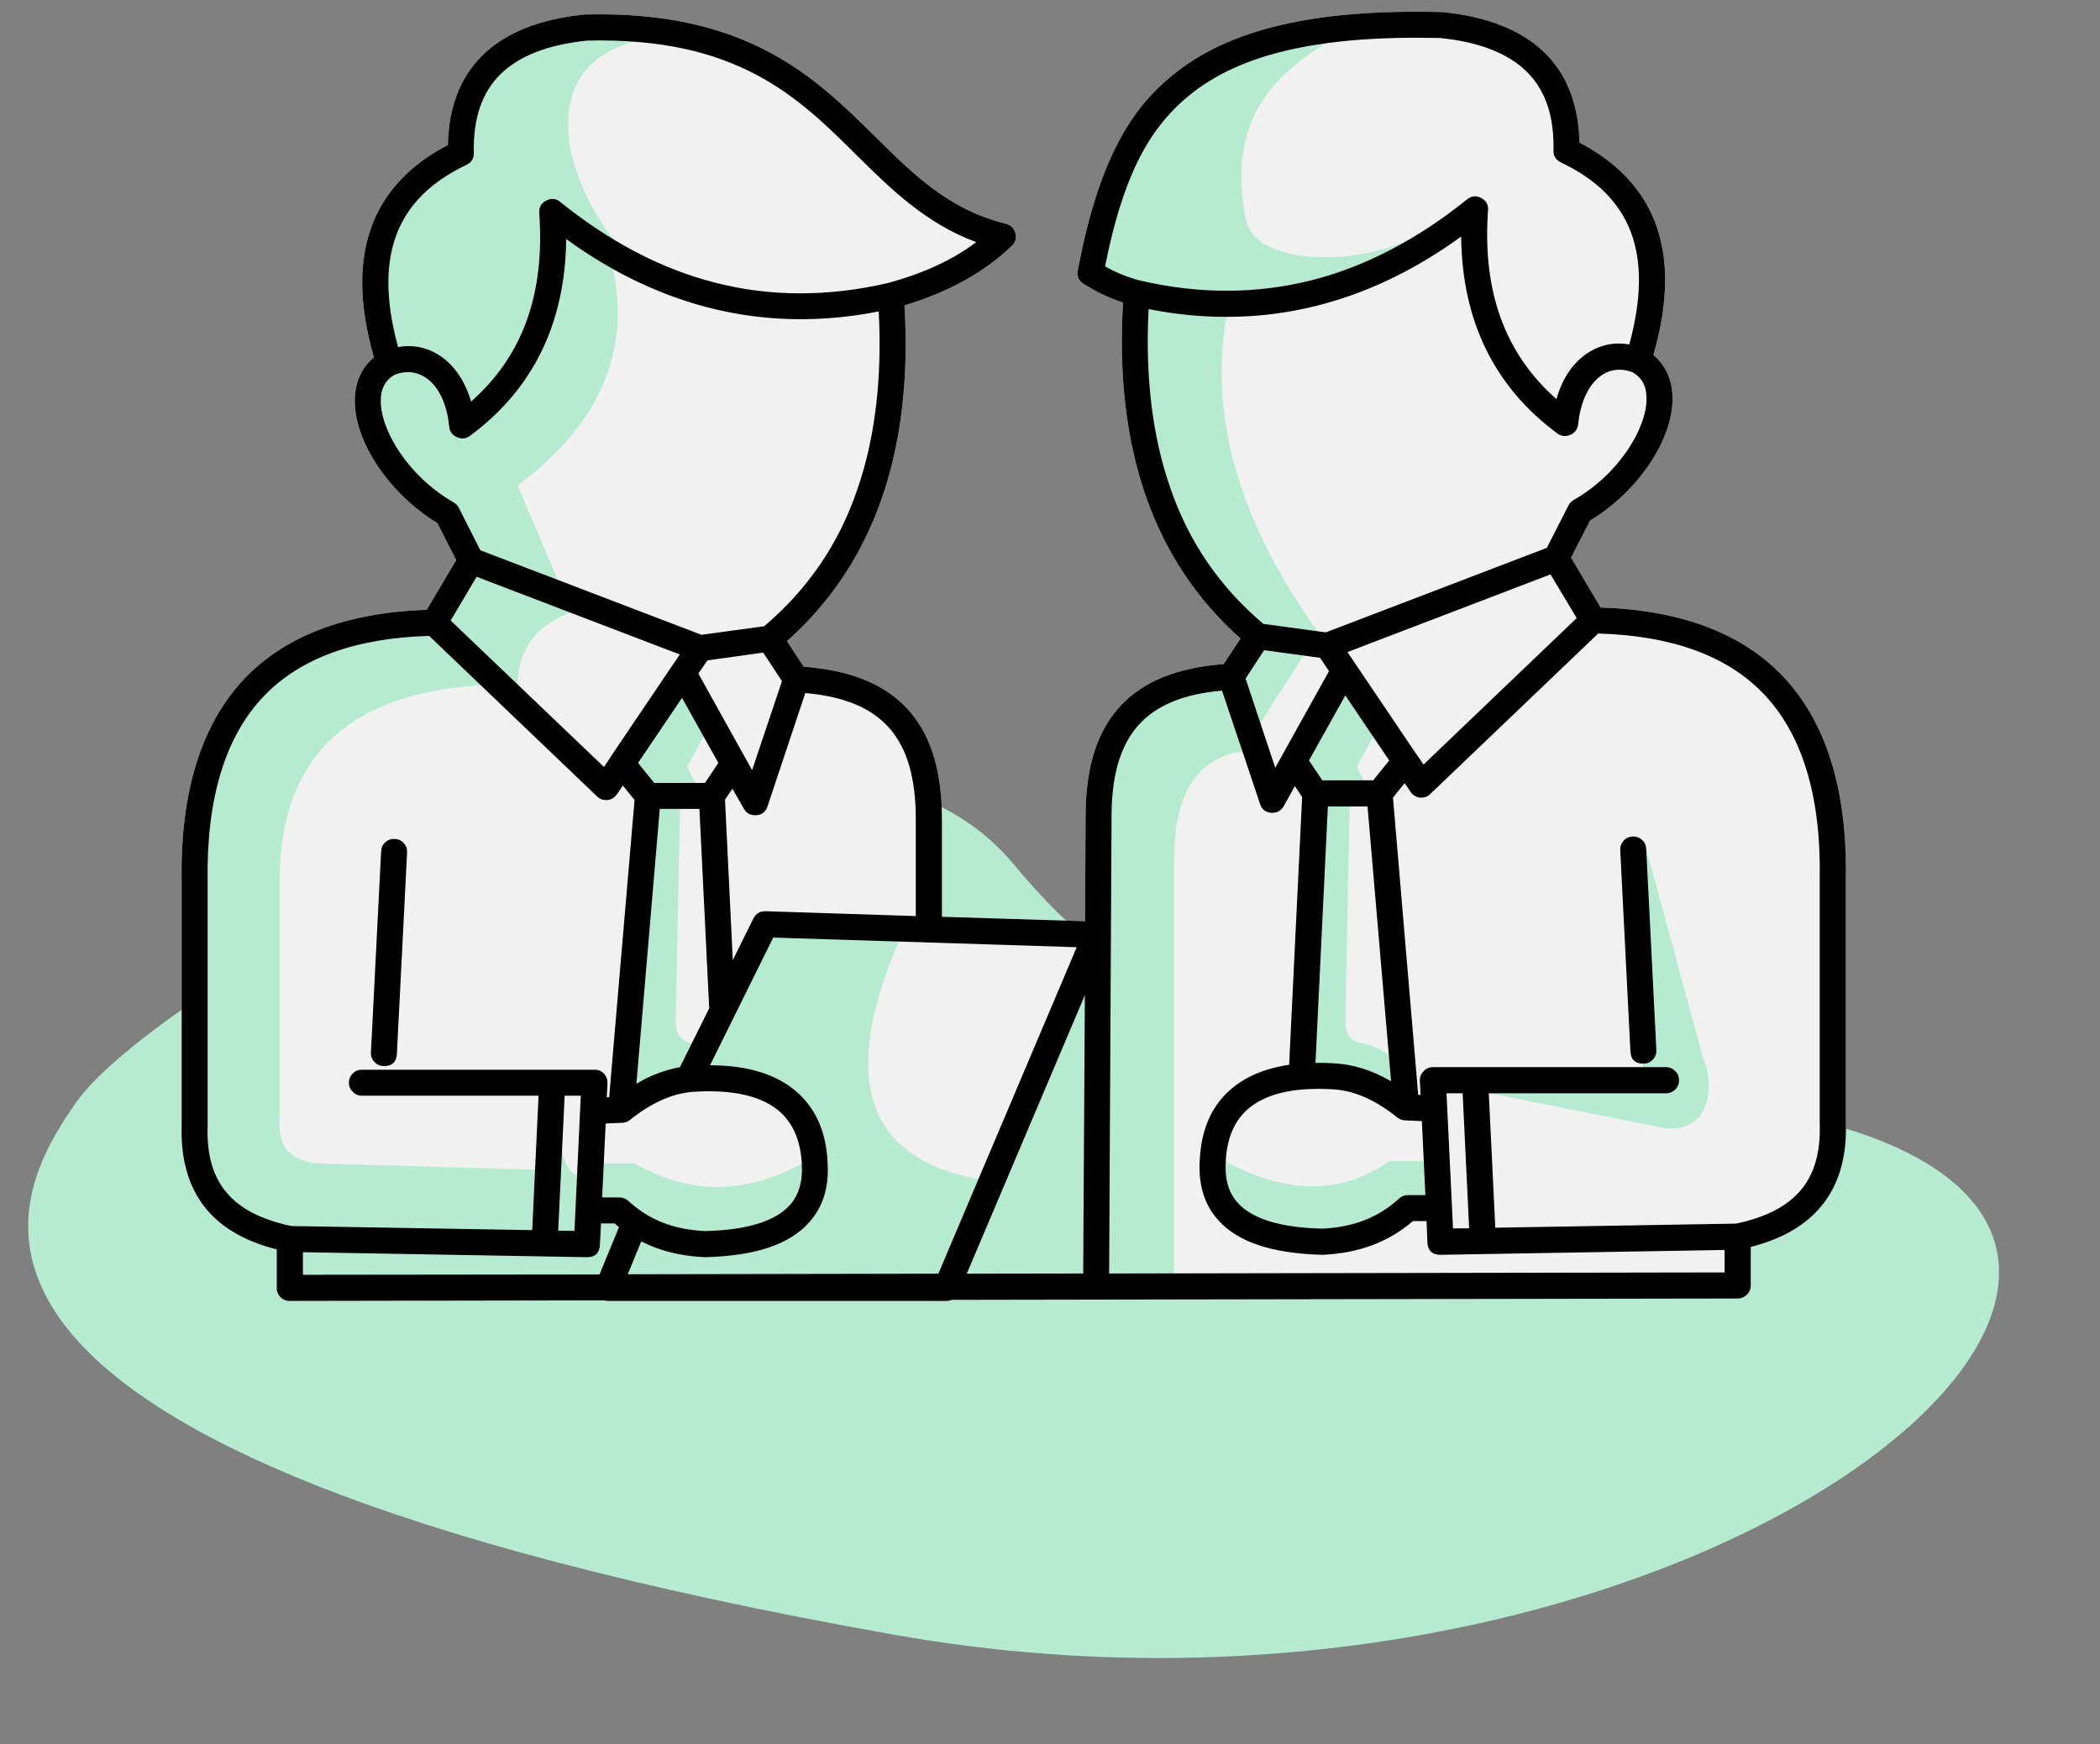
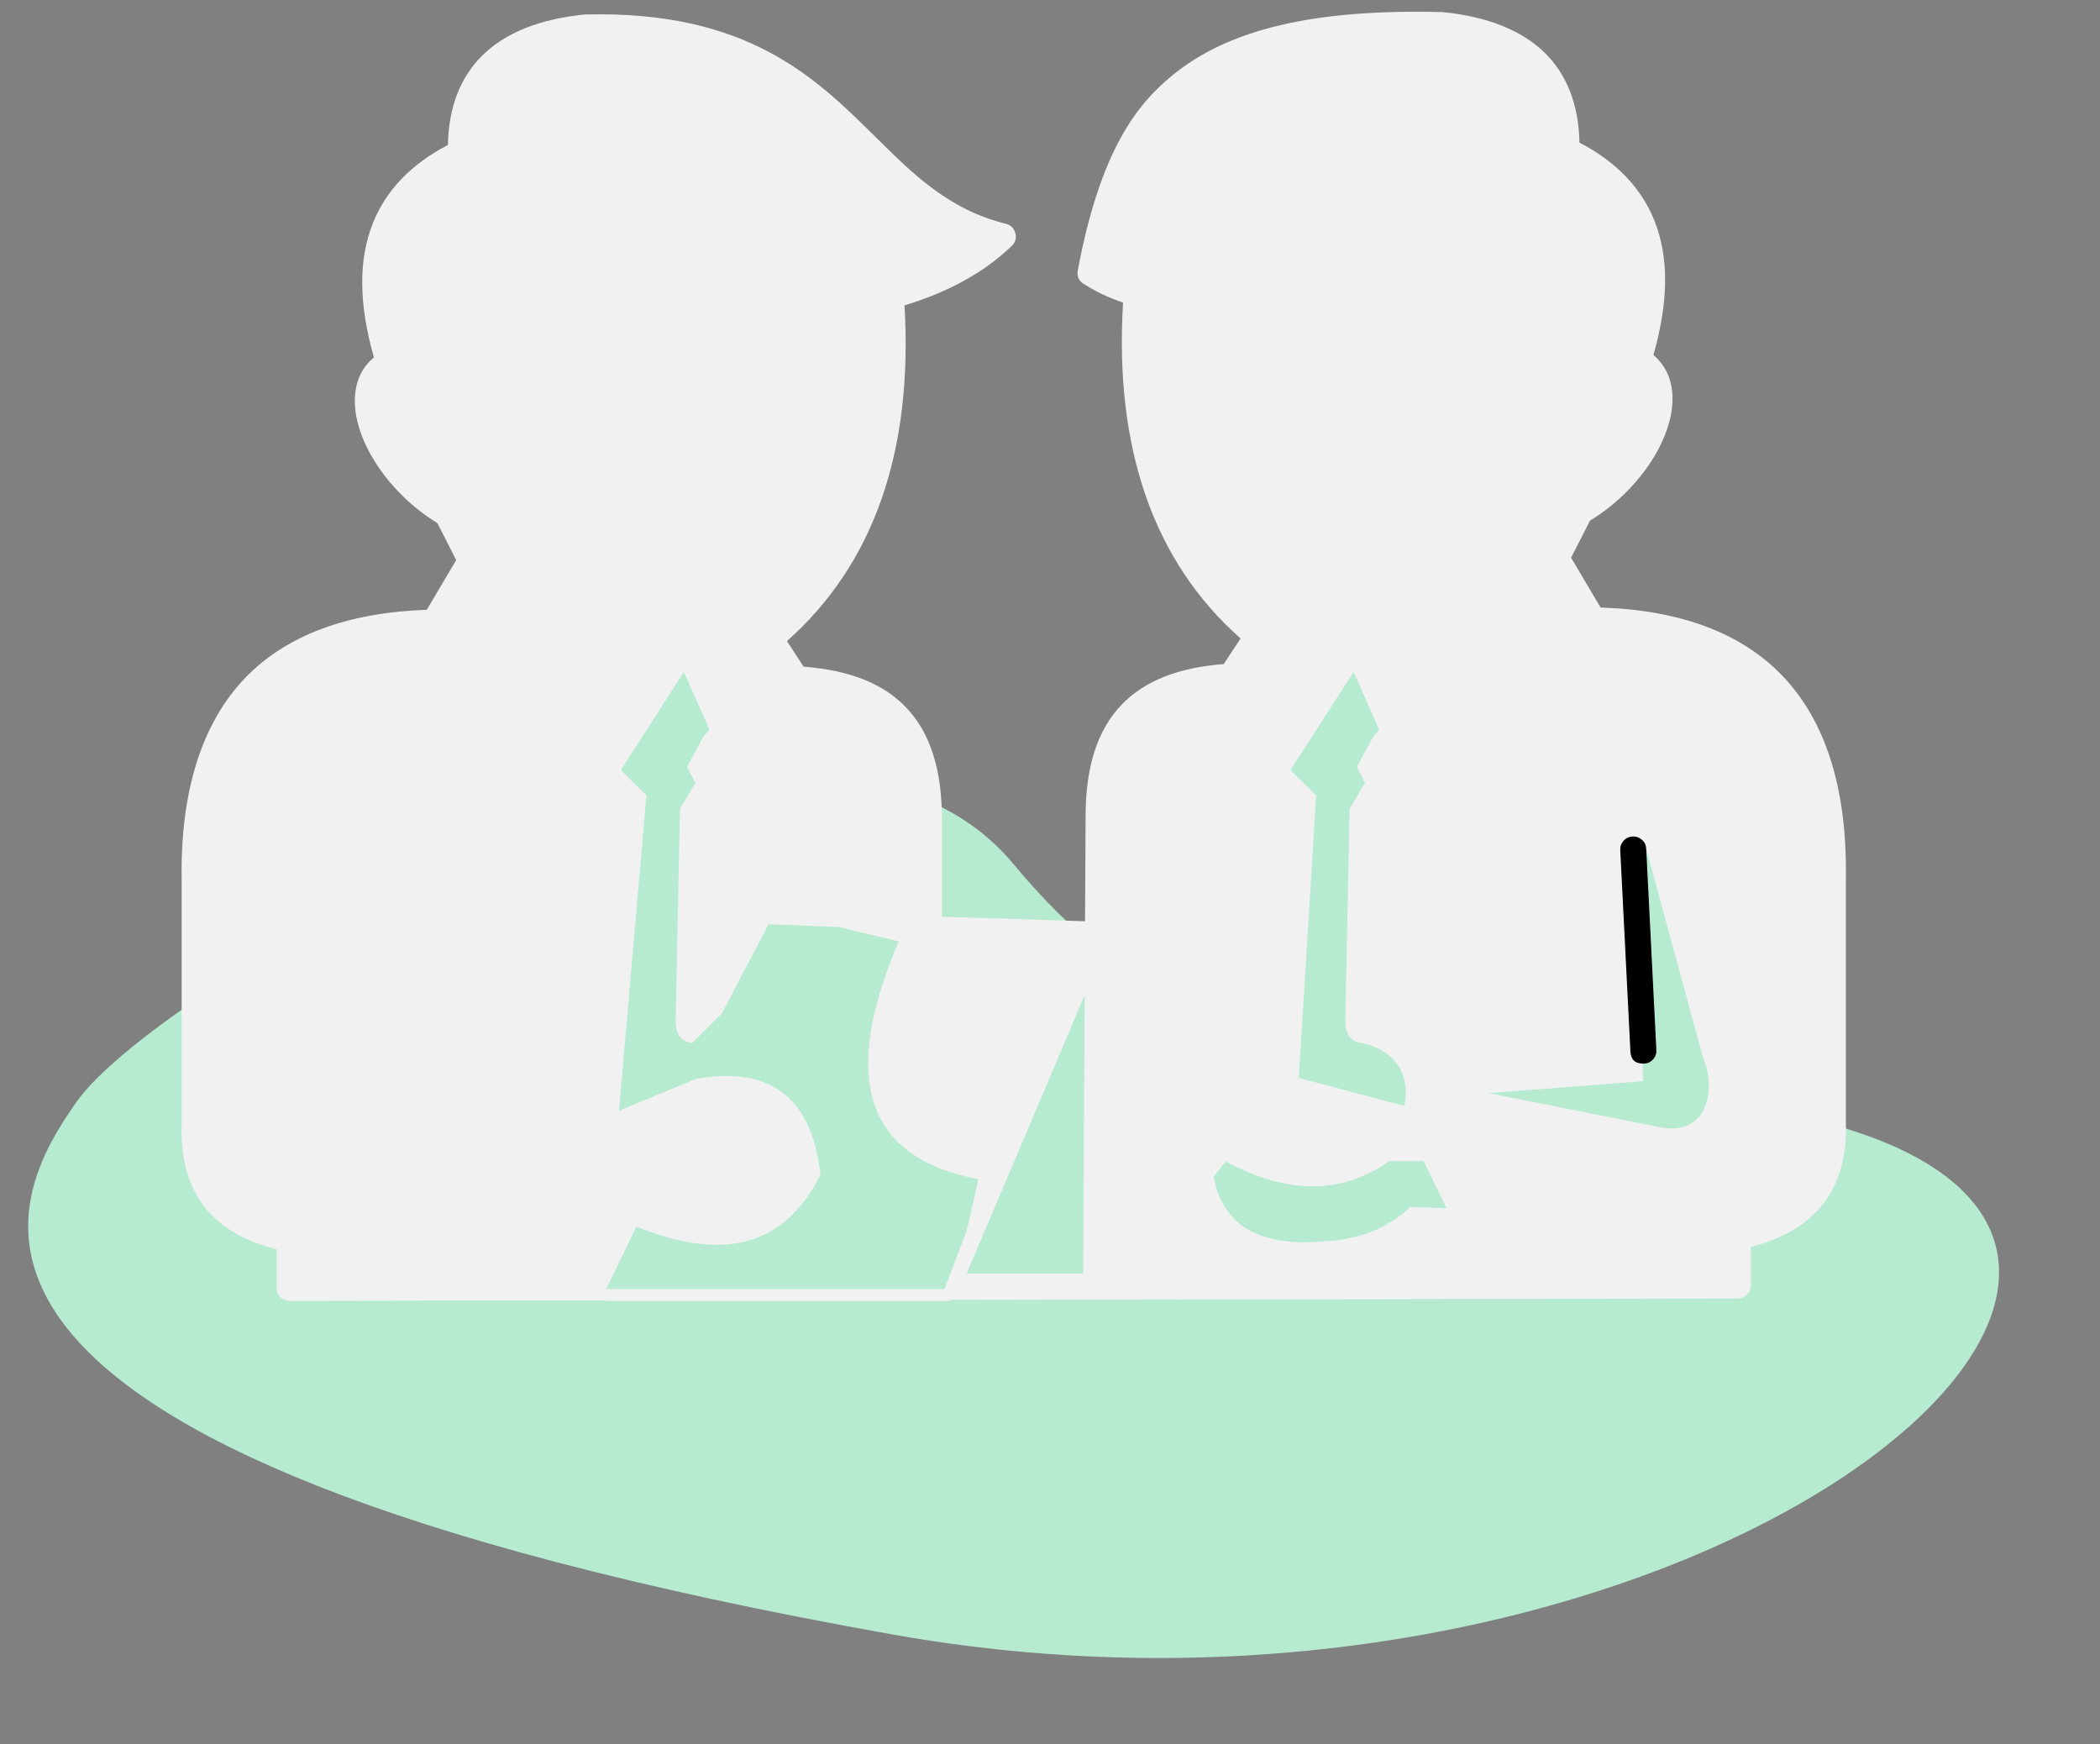
<svg xmlns="http://www.w3.org/2000/svg" width="59" zoomAndPan="magnify" viewBox="0 0 44.25 36.75" height="49" preserveAspectRatio="xMidYMid meet">
  <rect x="0" y="0" width="44.25" height="36.75" fill="#808080" stroke="none" />
  <defs>
    <clipPath id="db3e8a610b">
      <path d="M 3 0.184 L 39 0.184 L 39 28 L 3 28 Z M 3 0.184 " />
    </clipPath>
    <clipPath id="93f9f3e3a0">
-       <path d="M 22 0.184 L 30 0.184 L 30 28 L 22 28 Z M 22 0.184 " />
-     </clipPath>
+       </clipPath>
    <clipPath id="39729652a2">
-       <path d="M 4 0.184 L 18 0.184 L 18 28 L 4 28 Z M 4 0.184 " />
-     </clipPath>
+       </clipPath>
    <clipPath id="908664278d">
-       <path d="M 3 0.184 L 39 0.184 L 39 28 L 3 28 Z M 3 0.184 " />
-     </clipPath>
+       </clipPath>
  </defs>
  <g id="fa56a33064">
    <path style=" stroke:none;fill-rule:nonzero;fill:#b6ebd1;fill-opacity:1;" d="M 36.004 23.215 C 50.738 24.867 36.43 37.574 18.809 34.438 C -3.102 30.535 0.273 25.133 1.613 23.215 C 3.34 20.75 16.875 12.77 21.375 18.227 C 25.199 22.859 29.699 22.508 36.004 23.215 Z M 36.004 23.215 " />
    <g clip-rule="nonzero" clip-path="url(#db3e8a610b)">
      <path style=" stroke:none;fill-rule:nonzero;fill:#f1f1f1;fill-opacity:1;" d="M 38.895 23.645 L 38.895 18.523 C 38.926 16.629 38.473 15.184 37.543 14.223 C 36.68 13.332 35.395 12.852 33.727 12.801 L 33.105 11.75 L 33.504 10.969 C 34.508 10.363 35.25 9.27 35.242 8.391 C 35.242 8.012 35.098 7.699 34.84 7.48 C 35.16 6.355 35.168 5.434 34.867 4.664 C 34.594 3.969 34.062 3.41 33.281 3.004 C 33.266 2.215 33.023 1.582 32.559 1.121 C 32.074 0.641 31.344 0.348 30.391 0.254 C 30.383 0.254 30.375 0.254 30.371 0.254 C 27.688 0.188 25.883 0.613 24.691 1.598 C 23.98 2.184 23.191 3.133 22.711 5.695 C 22.688 5.816 22.727 5.91 22.828 5.977 C 23.09 6.145 23.367 6.277 23.664 6.375 C 23.48 9.453 24.309 11.832 26.141 13.453 L 25.785 13.992 C 24.828 14.066 24.125 14.344 23.645 14.836 C 23.121 15.375 22.871 16.16 22.875 17.234 L 22.863 19.41 L 19.848 19.316 L 19.848 17.293 C 19.852 16.215 19.602 15.426 19.074 14.887 C 18.594 14.395 17.895 14.121 16.934 14.047 L 16.582 13.508 C 18.41 11.887 19.242 9.508 19.059 6.434 C 19.984 6.156 20.746 5.734 21.32 5.18 C 21.398 5.105 21.422 5.016 21.395 4.914 C 21.367 4.809 21.301 4.742 21.195 4.715 C 19.992 4.418 19.238 3.668 18.438 2.875 C 17.18 1.633 15.754 0.223 12.352 0.305 L 12.328 0.305 C 11.375 0.398 10.645 0.691 10.16 1.172 C 9.695 1.633 9.453 2.266 9.438 3.055 C 8.656 3.461 8.125 4.02 7.852 4.715 C 7.551 5.484 7.559 6.406 7.879 7.531 C 7.617 7.746 7.477 8.062 7.477 8.441 C 7.469 9.316 8.215 10.414 9.215 11.02 L 9.613 11.801 L 8.992 12.848 C 7.324 12.906 6.039 13.383 5.176 14.273 C 4.25 15.234 3.793 16.68 3.828 18.574 L 3.828 23.695 C 3.801 24.473 3.996 25.094 4.414 25.551 C 4.746 25.91 5.211 26.168 5.832 26.324 L 5.832 27.137 C 5.832 27.141 5.832 27.145 5.832 27.148 C 5.828 27.152 5.828 27.16 5.832 27.164 C 5.832 27.168 5.832 27.172 5.832 27.176 C 5.832 27.18 5.832 27.184 5.836 27.191 C 5.836 27.195 5.836 27.199 5.84 27.203 C 5.84 27.207 5.84 27.211 5.84 27.215 L 5.848 27.23 C 5.848 27.234 5.848 27.238 5.852 27.242 C 5.852 27.246 5.855 27.254 5.859 27.258 C 5.859 27.266 5.859 27.262 5.863 27.266 C 5.863 27.27 5.867 27.277 5.871 27.281 C 5.875 27.285 5.875 27.285 5.875 27.289 C 5.879 27.293 5.883 27.301 5.891 27.305 L 5.891 27.309 C 5.945 27.375 6.016 27.41 6.102 27.41 L 12.734 27.398 C 12.758 27.406 12.781 27.41 12.809 27.41 L 19.945 27.41 C 19.98 27.41 20.02 27.402 20.055 27.387 L 36.613 27.359 C 36.691 27.359 36.754 27.332 36.809 27.277 C 36.863 27.227 36.891 27.16 36.891 27.086 L 36.891 26.273 C 37.508 26.113 37.973 25.859 38.305 25.496 C 38.723 25.043 38.922 24.422 38.895 23.645 Z M 22.824 26.832 L 20.367 26.836 L 22.855 20.969 Z M 22.824 26.832 " />
    </g>
    <path style=" stroke:none;fill-rule:nonzero;fill:#b6ebd1;fill-opacity:1;" d="M 30 24.465 L 29.273 24.465 C 28.203 25.215 27.047 25.125 25.828 24.473 L 25.574 24.793 C 25.762 25.805 26.512 26.285 27.93 26.152 C 28.641 26.113 29.242 25.883 29.715 25.43 L 30.48 25.457 Z M 30 24.465 " />
    <path style=" stroke:none;fill-rule:nonzero;fill:#b6ebd1;fill-opacity:1;" d="M 34.688 17.883 L 35.879 22.262 C 36.18 22.977 35.977 23.996 34.902 23.734 L 31.371 23.031 L 34.621 22.781 L 34.52 18.434 Z M 34.688 17.883 " />
    <g clip-rule="nonzero" clip-path="url(#93f9f3e3a0)">
      <path style=" stroke:none;fill-rule:nonzero;fill:#b6ebd1;fill-opacity:1;" d="M 27.93 0.914 C 26.762 1.645 25.863 2.598 26.246 4.602 C 26.414 5.59 28.531 5.617 29.715 5.035 L 27.98 6.066 L 25.844 6.676 C 25.445 8.98 26.25 11.18 27.777 13.324 L 26.559 15.234 L 26.176 15.824 C 25.059 16.016 24.738 16.945 24.738 18.176 L 24.738 27.16 L 23.09 27.16 L 23.09 17.625 C 23.035 15.227 23.98 14.105 25.922 14.254 L 26.473 13.348 C 24.285 11.488 23.691 8.996 23.914 6.18 L 22.934 5.762 C 23.184 2.988 24.59 1.188 27.484 0.633 Z M 27.93 0.914 " />
    </g>
    <path style=" stroke:none;fill-rule:nonzero;fill:#b6ebd1;fill-opacity:1;" d="M 14.824 15.516 L 14.477 16.16 L 14.652 16.496 L 14.328 17.043 L 14.238 21.457 C 14.219 21.793 14.352 21.945 14.582 21.977 L 15.211 21.352 L 16.195 19.473 L 17.676 19.531 L 18.938 19.836 C 17.734 22.641 18.176 24.387 20.617 24.844 L 20.367 25.938 L 19.902 27.16 L 12.773 27.16 L 13.41 25.844 C 15.125 26.539 16.488 26.355 17.289 24.75 C 17.082 22.949 16.078 22.492 14.664 22.73 L 13.043 23.402 L 13.621 16.758 L 13.082 16.227 L 14.41 14.156 L 14.949 15.371 Z M 14.824 15.516 " />
    <path style=" stroke:none;fill-rule:nonzero;fill:#b6ebd1;fill-opacity:1;" d="M 28.938 15.516 L 28.59 16.16 L 28.762 16.496 L 28.438 17.043 L 28.348 21.457 C 28.332 21.793 28.461 21.945 28.691 21.977 C 28.691 21.977 29.805 22.133 29.594 23.301 L 27.367 22.711 L 27.734 16.758 L 27.191 16.227 L 28.523 14.156 L 29.059 15.371 Z M 28.938 15.516 " />
    <g clip-rule="nonzero" clip-path="url(#39729652a2)">
-       <path style=" stroke:none;fill-rule:nonzero;fill:#b6ebd1;fill-opacity:1;" d="M 13.371 0.875 C 11.504 1.363 11.656 3.348 12.918 5.035 L 12.918 5.672 C 13.262 7.34 12.719 8.879 10.906 10.227 L 11.754 12.219 L 12.016 12.906 C 11.344 13.164 10.918 13.625 10.906 14.418 C 7.766 14.387 5.926 15.586 5.895 18.492 L 5.895 23.461 C 5.82 24.195 6.156 24.453 6.676 24.512 L 11.273 24.645 L 11.844 24.234 C 11.895 24.535 12.012 24.691 12.16 24.773 L 12.719 24.512 L 13.371 24.512 C 14.449 25.133 15.613 25.211 16.891 24.52 L 17.137 24.648 C 17.246 25.637 16.641 26.16 15.344 26.25 C 14.414 26.324 13.449 27.637 12.848 27.105 L 12.297 27.16 L 6.145 27.16 L 6.242 26.121 C 4.664 25.883 3.973 25.027 4.062 23.637 L 4.062 18.219 C 4.148 14.699 5.996 13.164 9.18 13.125 L 9.961 11.738 L 9.422 10.852 C 7.844 9.844 7.301 8.773 8.184 7.625 C 7.461 5.582 8.105 4.141 9.691 3.117 C 9.742 1.426 10.797 0.477 13.277 0.594 Z M 13.371 0.875 " />
-     </g>
-     <path style=" stroke:none;fill-rule:nonzero;fill:#000000;fill-opacity:1;" d="M 8.078 22.461 L 8.09 22.461 C 8.266 22.461 8.355 22.375 8.363 22.203 L 8.578 17.961 C 8.582 17.887 8.559 17.82 8.508 17.766 C 8.457 17.707 8.395 17.68 8.316 17.676 C 8.242 17.672 8.176 17.695 8.121 17.746 C 8.062 17.797 8.035 17.859 8.031 17.934 L 7.816 22.176 C 7.812 22.25 7.836 22.316 7.887 22.371 C 7.938 22.43 8 22.457 8.078 22.461 Z M 8.078 22.461 " />
+       </g>
    <g clip-rule="nonzero" clip-path="url(#908664278d)">
      <path style=" stroke:none;fill-rule:nonzero;fill:#000000;fill-opacity:1;" d="M 38.895 23.645 L 38.895 18.523 C 38.926 16.629 38.473 15.184 37.543 14.223 C 36.68 13.332 35.395 12.852 33.727 12.801 L 33.105 11.75 L 33.504 10.969 C 34.508 10.363 35.25 9.27 35.242 8.391 C 35.242 8.012 35.098 7.699 34.84 7.48 C 35.16 6.355 35.168 5.434 34.867 4.664 C 34.594 3.969 34.062 3.41 33.281 3.004 C 33.266 2.215 33.023 1.582 32.559 1.121 C 32.074 0.641 31.344 0.348 30.391 0.254 C 30.383 0.254 30.375 0.254 30.371 0.254 C 27.688 0.188 25.883 0.613 24.691 1.598 C 23.98 2.184 23.191 3.133 22.711 5.695 C 22.688 5.816 22.727 5.91 22.828 5.977 C 23.09 6.145 23.367 6.277 23.664 6.375 C 23.48 9.453 24.309 11.832 26.141 13.453 L 25.785 13.992 C 24.828 14.066 24.125 14.344 23.645 14.836 C 23.121 15.375 22.871 16.16 22.875 17.234 L 22.863 19.41 L 19.848 19.316 L 19.848 17.293 C 19.852 16.215 19.602 15.426 19.074 14.887 C 18.594 14.395 17.895 14.121 16.934 14.047 L 16.582 13.508 C 18.41 11.887 19.242 9.508 19.059 6.434 C 19.984 6.156 20.746 5.734 21.32 5.18 C 21.398 5.105 21.422 5.016 21.395 4.914 C 21.367 4.809 21.301 4.742 21.195 4.715 C 19.992 4.418 19.238 3.668 18.438 2.875 C 17.18 1.633 15.754 0.223 12.352 0.305 L 12.328 0.305 C 11.375 0.398 10.645 0.691 10.16 1.172 C 9.695 1.633 9.453 2.266 9.438 3.055 C 8.656 3.461 8.125 4.02 7.852 4.715 C 7.551 5.484 7.559 6.406 7.879 7.531 C 7.617 7.746 7.477 8.062 7.477 8.441 C 7.469 9.316 8.215 10.414 9.215 11.02 L 9.613 11.801 L 8.992 12.848 C 7.324 12.906 6.039 13.383 5.176 14.273 C 4.25 15.234 3.793 16.68 3.828 18.574 L 3.828 23.695 C 3.801 24.473 3.996 25.094 4.414 25.551 C 4.746 25.91 5.211 26.168 5.832 26.324 L 5.832 27.137 C 5.832 27.141 5.832 27.145 5.832 27.148 C 5.828 27.152 5.828 27.16 5.832 27.164 C 5.832 27.168 5.832 27.172 5.832 27.176 C 5.832 27.18 5.832 27.184 5.836 27.191 C 5.836 27.195 5.836 27.199 5.84 27.203 C 5.84 27.207 5.84 27.211 5.84 27.215 L 5.848 27.23 C 5.848 27.234 5.848 27.238 5.852 27.242 C 5.852 27.246 5.855 27.254 5.859 27.258 C 5.859 27.266 5.859 27.262 5.863 27.266 C 5.863 27.27 5.867 27.277 5.871 27.281 C 5.875 27.285 5.875 27.285 5.875 27.289 C 5.879 27.293 5.883 27.301 5.891 27.305 L 5.891 27.309 C 5.945 27.375 6.016 27.41 6.102 27.41 L 12.734 27.398 C 12.758 27.406 12.781 27.41 12.809 27.41 L 19.945 27.41 C 19.98 27.41 20.02 27.402 20.055 27.387 L 36.613 27.359 C 36.691 27.359 36.754 27.332 36.809 27.277 C 36.863 27.227 36.891 27.16 36.891 27.086 L 36.891 26.273 C 37.508 26.113 37.973 25.859 38.305 25.496 C 38.723 25.043 38.922 24.422 38.895 23.645 Z M 16.969 14.602 C 18.605 14.746 19.305 15.562 19.297 17.289 L 19.297 19.301 L 16.133 19.199 C 16.016 19.195 15.93 19.246 15.875 19.352 L 15.441 20.23 L 15.277 16.848 L 15.434 16.617 L 15.672 17.035 C 15.723 17.129 15.801 17.176 15.91 17.176 C 15.918 17.18 15.926 17.18 15.938 17.176 C 16.055 17.168 16.133 17.105 16.172 16.992 Z M 14.855 16.496 L 13.785 16.496 L 13.445 16.074 L 14.371 14.703 L 15.137 16.074 Z M 14.949 21.234 L 14.328 22.484 C 14 22.547 13.695 22.66 13.41 22.836 L 13.902 17.043 L 14.738 17.043 L 14.941 21.188 C 14.941 21.203 14.945 21.219 14.949 21.234 Z M 14.715 14.191 L 14.906 13.914 L 16.082 13.75 L 16.477 14.352 L 15.848 16.227 Z M 9.828 3.473 C 9.938 3.422 9.988 3.336 9.984 3.219 C 9.969 2.492 10.152 1.953 10.547 1.562 C 10.941 1.176 11.555 0.938 12.375 0.855 C 15.539 0.781 16.816 2.043 18.051 3.27 C 18.766 3.977 19.5 4.703 20.57 5.102 C 20.07 5.48 19.453 5.762 18.703 5.965 C 17.449 6.254 16.23 6.254 15.074 5.957 C 13.949 5.672 12.852 5.098 11.809 4.258 C 11.715 4.18 11.617 4.172 11.512 4.227 C 11.402 4.281 11.355 4.367 11.363 4.488 C 11.484 6.195 11.016 7.5 9.926 8.461 C 9.797 8.016 9.559 7.672 9.23 7.469 C 8.969 7.312 8.688 7.258 8.387 7.312 C 7.871 5.41 8.332 4.188 9.828 3.473 Z M 9.559 10.586 C 8.594 10.031 8.02 9.062 8.023 8.445 C 8.023 8.188 8.121 8.008 8.316 7.895 C 8.539 7.809 8.754 7.824 8.941 7.938 C 9.227 8.109 9.418 8.492 9.465 8.988 C 9.477 9.094 9.531 9.168 9.629 9.211 C 9.727 9.254 9.816 9.246 9.902 9.184 C 11.234 8.199 11.914 6.805 11.93 5.035 C 13.957 6.508 16.172 7.023 18.516 6.562 C 18.59 7.977 18.438 9.238 18.066 10.309 C 17.68 11.453 17.023 12.414 16.102 13.195 L 14.781 13.375 L 10.121 11.594 L 9.668 10.699 C 9.645 10.652 9.605 10.613 9.559 10.586 Z M 10.043 12.152 L 14.324 13.789 L 12.875 15.934 C 12.875 15.934 12.875 15.934 12.875 15.938 L 12.727 16.16 L 9.496 13.074 Z M 4.375 23.711 L 4.375 18.566 C 4.348 16.824 4.746 15.508 5.57 14.656 C 6.336 13.863 7.504 13.441 9.043 13.398 L 12.582 16.781 C 12.641 16.84 12.715 16.863 12.801 16.855 C 12.883 16.848 12.949 16.805 13 16.734 L 13.125 16.551 L 13.371 16.855 L 12.836 23.117 L 12.785 23.121 L 12.801 22.824 C 12.805 22.746 12.777 22.68 12.727 22.621 C 12.672 22.566 12.605 22.535 12.527 22.539 L 7.629 22.539 C 7.551 22.539 7.488 22.562 7.434 22.617 C 7.379 22.672 7.352 22.734 7.352 22.812 C 7.352 22.887 7.379 22.953 7.434 23.004 C 7.488 23.059 7.551 23.086 7.629 23.086 L 11.348 23.086 L 11.215 25.918 L 6.137 25.832 C 4.875 25.562 4.332 24.906 4.375 23.711 Z M 12.238 23.086 L 12.105 25.934 L 11.762 25.93 L 11.898 23.086 Z M 12.633 26.852 L 6.383 26.859 L 6.383 26.383 L 12.363 26.488 L 12.367 26.488 C 12.543 26.488 12.633 26.398 12.641 26.227 L 12.664 25.777 L 12.949 25.777 C 12.98 25.805 13.012 25.828 13.043 25.855 Z M 12.688 25.23 L 12.762 23.672 L 13.121 23.656 C 13.18 23.652 13.23 23.633 13.277 23.594 C 13.758 23.211 14.211 23.02 14.664 23 L 14.672 23 C 15.48 22.957 16.078 23.102 16.445 23.434 C 16.719 23.684 16.871 24.047 16.895 24.52 L 16.895 24.523 C 16.918 24.895 16.832 25.18 16.637 25.398 C 16.328 25.734 15.73 25.918 14.859 25.938 C 14.34 25.914 13.91 25.785 13.535 25.535 L 13.531 25.531 C 13.43 25.465 13.332 25.387 13.238 25.301 C 13.188 25.254 13.125 25.23 13.055 25.23 Z M 19.773 26.836 L 13.227 26.848 L 13.512 26.156 C 13.902 26.355 14.344 26.465 14.844 26.488 L 14.859 26.488 C 15.906 26.461 16.621 26.227 17.039 25.766 C 17.34 25.441 17.473 25.012 17.438 24.488 C 17.41 23.867 17.199 23.375 16.812 23.027 C 16.387 22.641 15.766 22.445 14.961 22.445 L 16.293 19.754 L 22.688 19.957 Z M 22.824 26.832 L 20.371 26.836 L 22.859 20.969 Z M 33.223 13.023 L 29.996 16.109 L 29.844 15.887 C 29.844 15.883 29.844 15.883 29.84 15.883 L 28.551 13.973 L 28.398 13.746 L 28.395 13.738 L 32.672 12.102 Z M 28.348 14.652 L 29.273 16.023 L 28.934 16.441 L 27.863 16.441 L 27.582 16.023 Z M 26.871 16.176 L 26.246 14.297 L 26.637 13.699 L 27.816 13.859 L 28.004 14.141 Z M 28.078 22.402 C 27.953 22.395 27.836 22.391 27.719 22.395 L 27.98 16.992 L 28.816 16.992 L 29.312 22.781 C 28.902 22.543 28.492 22.418 28.078 22.402 Z M 29.445 23.543 C 29.492 23.582 29.543 23.602 29.605 23.605 L 29.961 23.621 L 30.035 25.18 L 29.668 25.18 C 29.598 25.18 29.535 25.203 29.484 25.25 C 29.043 25.652 28.527 25.855 27.863 25.887 C 26.992 25.867 26.391 25.684 26.086 25.348 C 25.887 25.133 25.805 24.844 25.828 24.473 C 25.828 24.473 25.828 24.469 25.828 24.469 C 25.852 23.996 26 23.633 26.277 23.383 C 26.645 23.051 27.242 22.906 28.051 22.949 C 28.051 22.949 28.055 22.949 28.055 22.949 C 28.512 22.969 28.965 23.16 29.441 23.543 Z M 23.285 5.613 C 23.648 3.797 24.16 2.75 25.043 2.023 C 26.125 1.129 27.809 0.742 30.348 0.801 C 31.168 0.883 31.781 1.125 32.172 1.512 C 32.562 1.898 32.75 2.441 32.734 3.168 C 32.73 3.285 32.781 3.367 32.891 3.422 C 34.387 4.133 34.848 5.359 34.332 7.258 C 34.031 7.203 33.75 7.258 33.492 7.414 C 33.16 7.617 32.922 7.961 32.797 8.41 C 31.707 7.445 31.234 6.141 31.355 4.434 C 31.367 4.316 31.316 4.227 31.211 4.172 C 31.105 4.117 31.004 4.125 30.91 4.203 C 29.867 5.043 28.77 5.617 27.648 5.902 C 26.492 6.195 25.273 6.203 24.02 5.91 C 23.762 5.844 23.516 5.742 23.285 5.613 Z M 24.652 10.258 C 24.281 9.184 24.129 7.926 24.203 6.512 C 24.746 6.621 25.293 6.676 25.844 6.676 C 27.582 6.676 29.238 6.109 30.789 4.984 C 30.805 6.754 31.484 8.148 32.816 9.133 C 32.902 9.195 32.996 9.203 33.094 9.16 C 33.188 9.117 33.242 9.043 33.254 8.938 C 33.305 8.441 33.496 8.059 33.777 7.887 C 33.965 7.773 34.18 7.758 34.402 7.844 C 34.598 7.957 34.695 8.137 34.695 8.395 C 34.699 9.012 34.129 9.98 33.16 10.535 C 33.113 10.562 33.074 10.602 33.051 10.648 L 32.594 11.543 L 27.938 13.324 L 26.621 13.145 C 25.695 12.363 25.039 11.402 24.652 10.258 Z M 36.34 26.809 L 23.371 26.832 L 23.422 17.238 C 23.414 15.512 24.113 14.695 25.75 14.551 L 26.551 16.938 C 26.586 17.051 26.664 17.113 26.785 17.125 C 26.793 17.125 26.801 17.125 26.809 17.125 C 26.918 17.125 26.996 17.078 27.051 16.984 L 27.285 16.562 L 27.438 16.793 L 27.164 22.434 C 26.645 22.512 26.223 22.691 25.906 22.977 C 25.52 23.324 25.309 23.816 25.281 24.438 C 25.246 24.961 25.379 25.391 25.68 25.719 C 26.098 26.176 26.812 26.41 27.859 26.438 L 27.879 26.438 C 28.633 26.402 29.254 26.172 29.773 25.727 L 30.059 25.727 L 30.078 26.176 C 30.086 26.352 30.18 26.438 30.355 26.438 L 30.359 26.438 L 36.34 26.336 Z M 30.48 23.035 L 30.82 23.035 L 30.957 25.879 L 30.617 25.883 Z M 36.582 25.781 L 31.508 25.867 L 31.371 23.035 L 35.09 23.035 C 35.168 23.039 35.238 23.012 35.293 22.961 C 35.352 22.906 35.379 22.84 35.379 22.762 C 35.379 22.68 35.352 22.613 35.293 22.562 C 35.238 22.508 35.168 22.48 35.09 22.484 L 30.195 22.484 C 30.113 22.484 30.047 22.516 29.996 22.57 C 29.941 22.629 29.914 22.695 29.918 22.773 L 29.934 23.07 L 29.883 23.066 L 29.352 16.805 L 29.598 16.5 L 29.723 16.684 C 29.77 16.754 29.836 16.793 29.918 16.805 C 30.004 16.812 30.078 16.789 30.137 16.73 L 33.676 13.348 C 35.215 13.391 36.383 13.812 37.148 14.605 C 37.973 15.457 38.375 16.77 38.344 18.516 L 38.344 23.66 C 38.387 24.855 37.844 25.512 36.582 25.781 Z M 36.582 25.781 " />
    </g>
    <path style=" stroke:none;fill-rule:nonzero;fill:#000000;fill-opacity:1;" d="M 34.402 17.625 C 34.324 17.629 34.262 17.656 34.211 17.715 C 34.16 17.77 34.137 17.836 34.141 17.91 L 34.355 22.152 C 34.363 22.324 34.453 22.41 34.629 22.41 L 34.641 22.41 C 34.719 22.406 34.781 22.379 34.832 22.32 C 34.883 22.266 34.906 22.199 34.902 22.125 L 34.688 17.883 C 34.684 17.809 34.656 17.742 34.598 17.695 C 34.543 17.645 34.477 17.621 34.402 17.625 Z M 34.402 17.625 " />
  </g>
</svg>